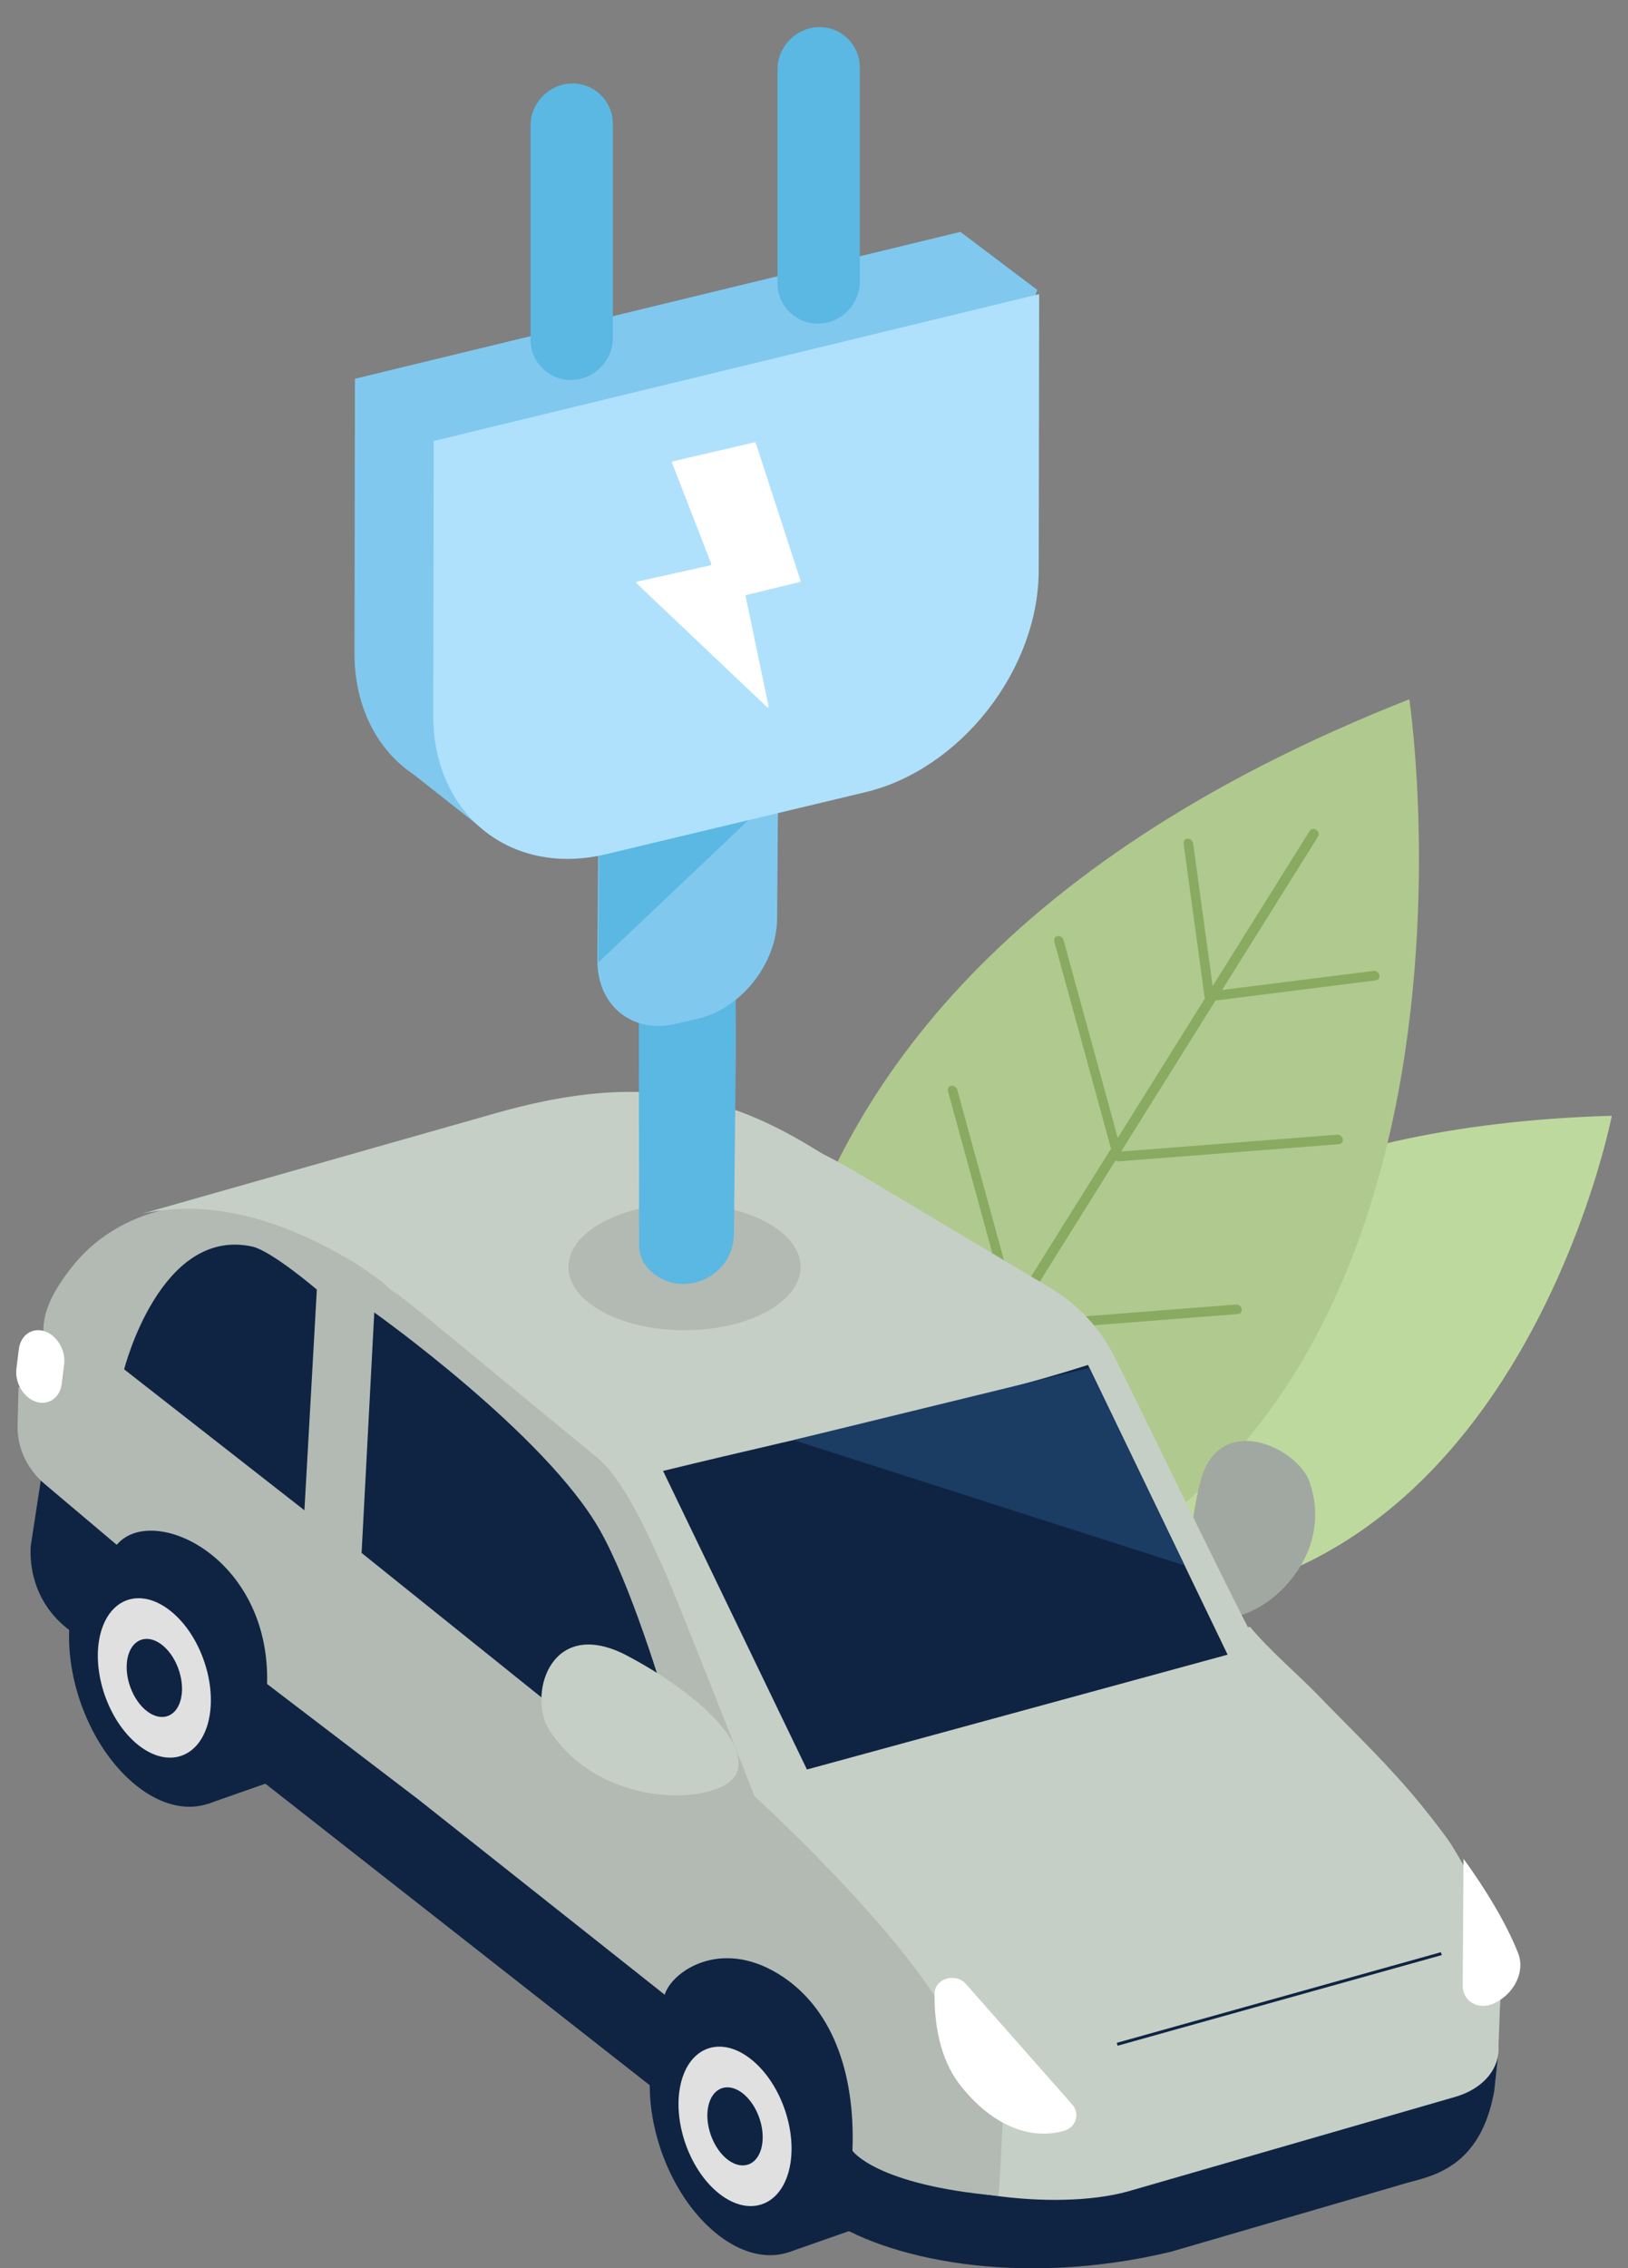
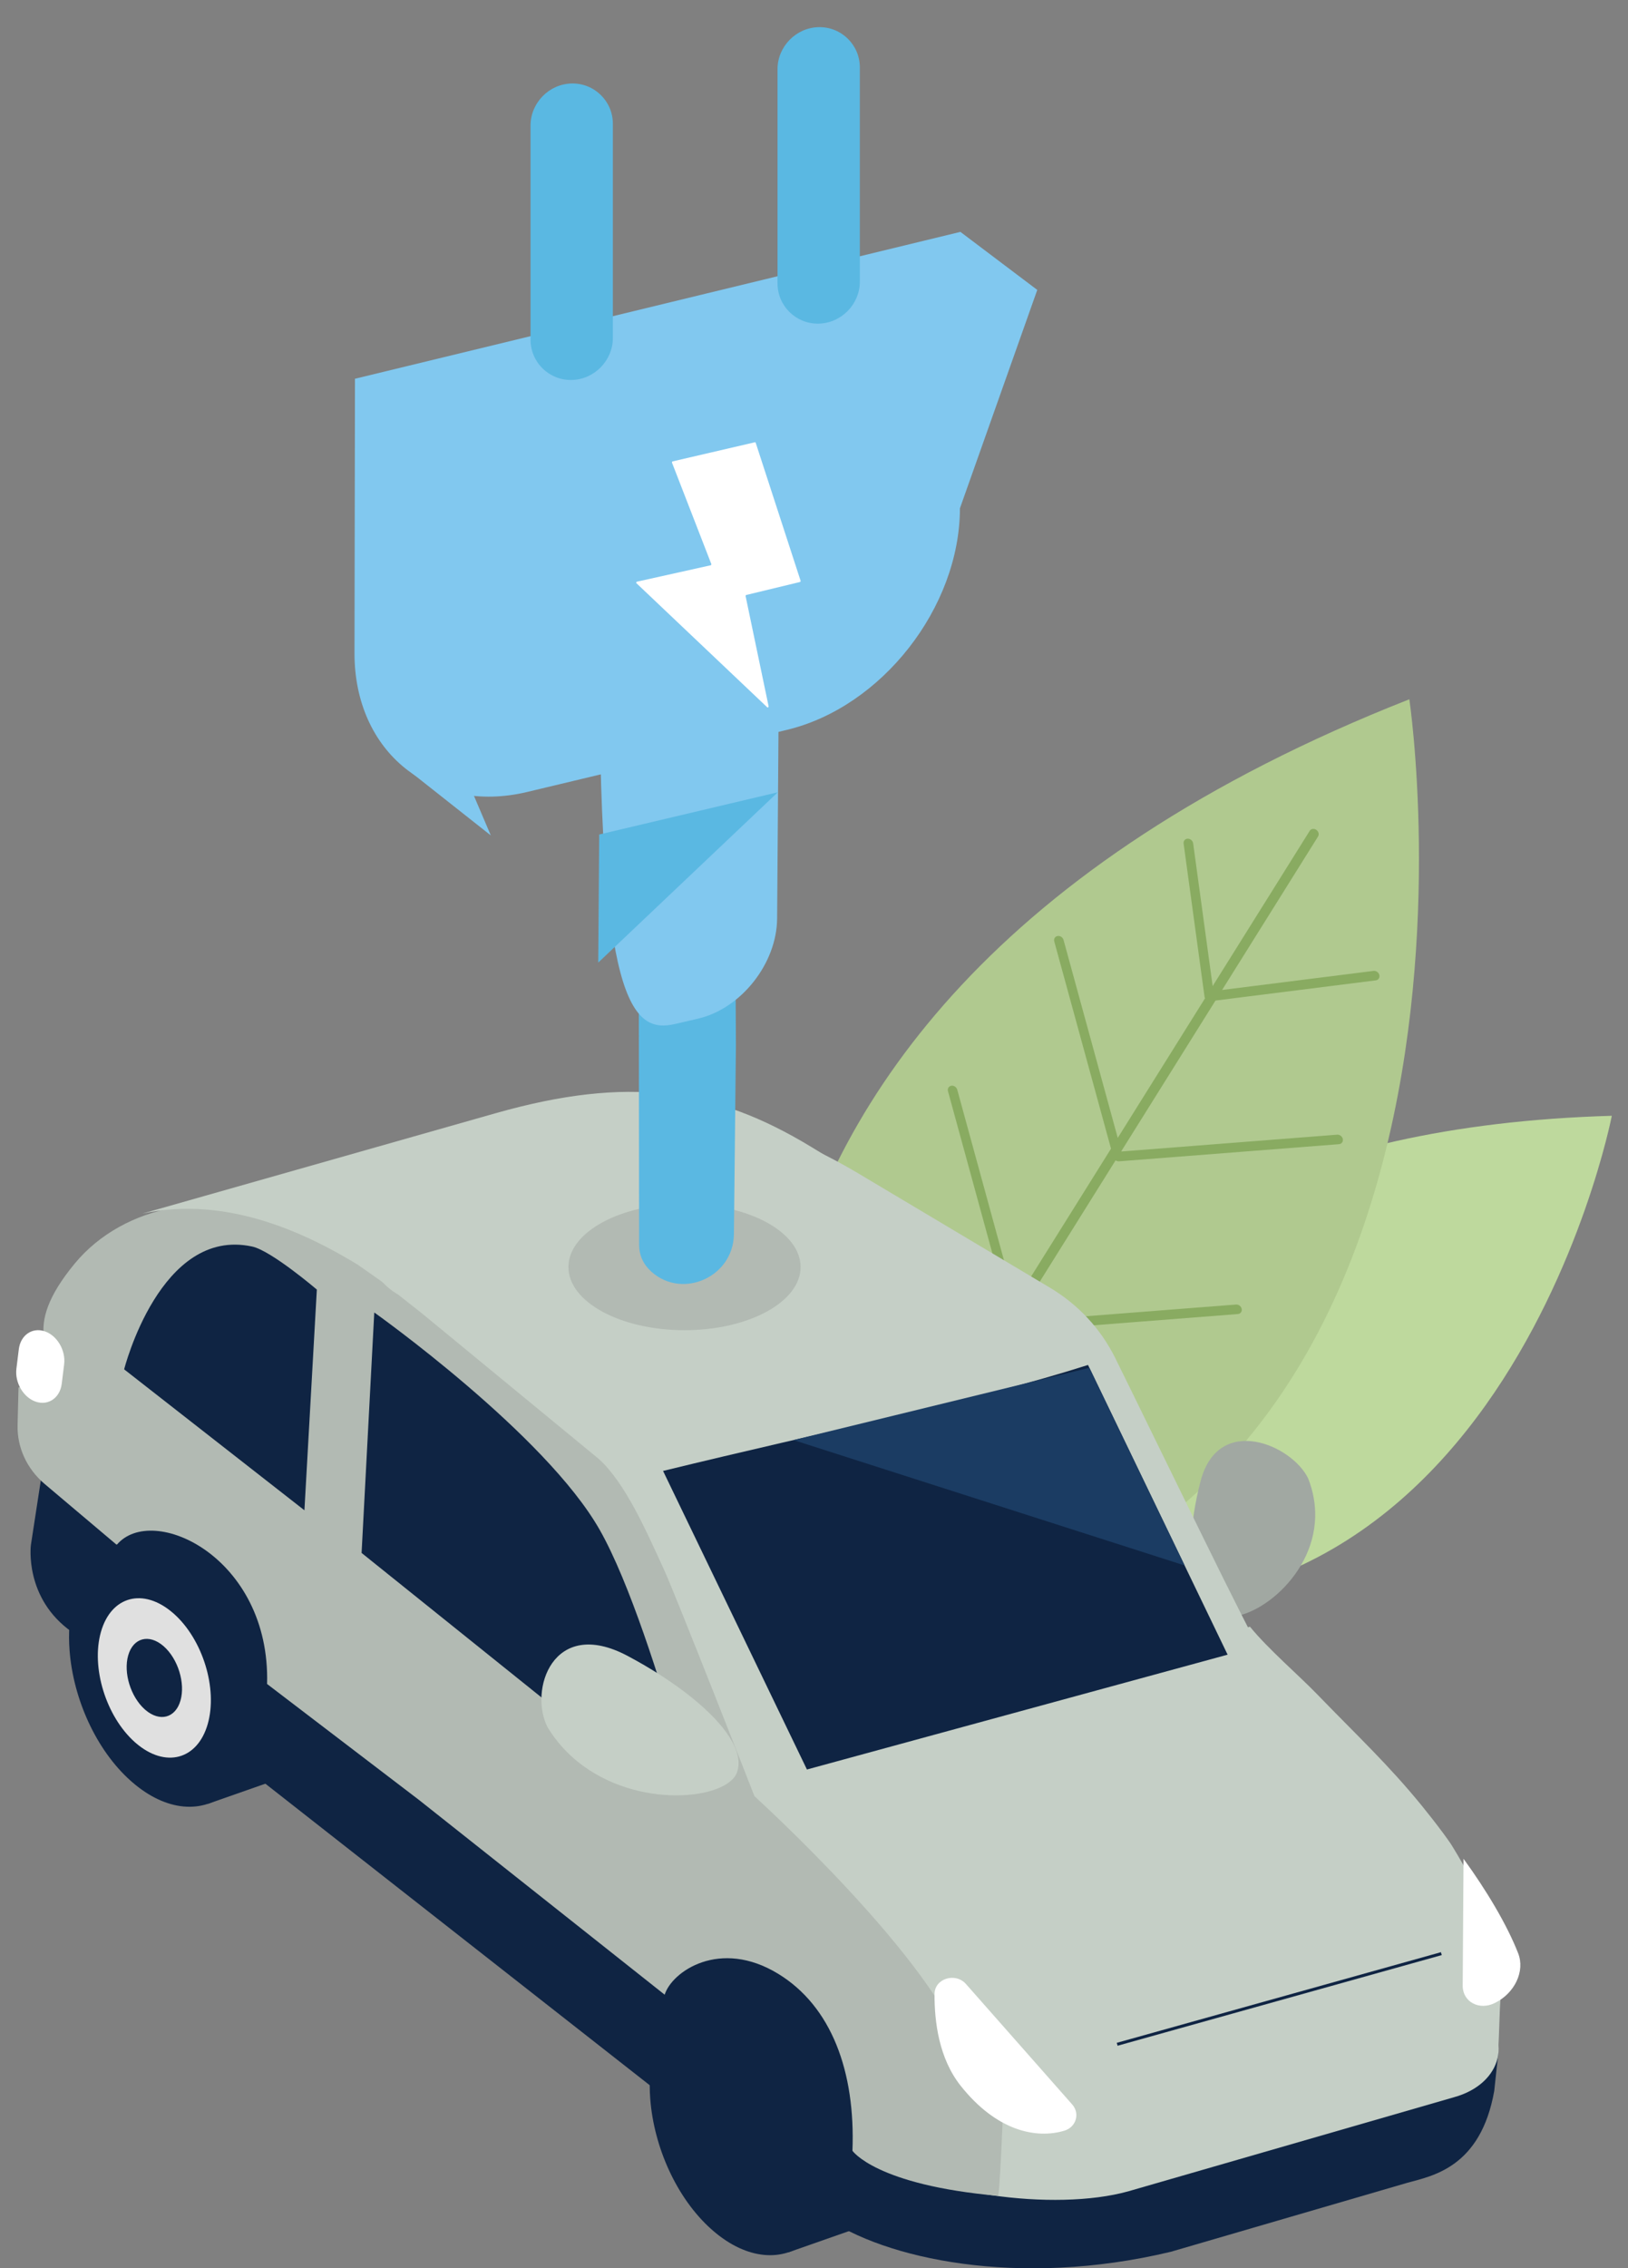
<svg xmlns="http://www.w3.org/2000/svg" version="1.1" id="Calque_1" x="0px" y="0px" width="540px" height="752px" viewBox="0 0 540 752" enable-background="new 0 0 540 752" xml:space="preserve">
  <rect x="0" y="0" width="540" height="752" fill="#808080" stroke="none" />
  <g>
    <path fill="#BED99D" d="M318.602,523.55c0,0-1.035-147.363,216.029-153.64C534.631,369.91,494.912,574.714,318.602,523.55z" />
    <path fill="#B0C98F" d="M262.08,545.157c0,0-70.654-204.7,205.393-313.333C467.473,231.824,512.768,535.252,262.08,545.157z" />
    <path fill="#89AB61" d="M294.817,498.643l40.151-64.193c-0.363-0.192-0.671-0.499-0.839-0.89c-0.032-0.073-0.059-0.15-0.079-0.229   l-19.61-71.573c-0.237-0.862,0.262-1.669,1.112-1.807c0.849-0.134,1.735,0.447,1.966,1.317l19.259,70.293l31.742-50.747   l-18.824-68.702c-0.236-0.862,0.262-1.671,1.112-1.806c0.849-0.134,1.731,0.447,1.966,1.316l17.979,65.62l28.967-46.311   c-0.016-0.031-0.04-0.056-0.055-0.086c-0.003-0.008-0.007-0.011-0.009-0.016c0-0.001,0-0.001,0-0.001h-0.001v-0.001   c-0.037-0.089-0.068-0.182-0.093-0.278c-0.005-0.02,0.002-0.04-0.003-0.063c-0.007-0.033-0.022-0.064-0.027-0.1l-6.931-50.727   c-0.119-0.872,0.492-1.595,1.367-1.613c0.877-0.015,1.68,0.685,1.799,1.549l6.466,47.319l32.193-51.47   c0.439-0.703,1.415-0.852,2.18-0.333c0.765,0.517,1.029,1.507,0.59,2.209l-31.826,50.881l50.23-6.325   c0.857-0.108,1.717,0.506,1.931,1.373c0.208,0.866-0.316,1.655-1.175,1.765l-53.18,6.696l-31.222,49.915l0.034,0.124l71.547-5.575   c0.866-0.067,1.708,0.581,1.875,1.454c0.169,0.87-0.397,1.628-1.262,1.696l-73,5.688c-0.087,0.006-0.172-0.016-0.257-0.023   c-0.081-0.008-0.163-0.004-0.242-0.022c-0.11-0.026-0.211-0.074-0.314-0.121c-0.068-0.032-0.14-0.051-0.203-0.089   c-0.035-0.021-0.063-0.046-0.093-0.068l-33.548,53.633c0.153-0.072,0.318-0.132,0.504-0.147l72.999-5.687   c0.864-0.069,1.71,0.579,1.873,1.452c0.169,0.87-0.396,1.629-1.263,1.696l-72.999,5.688c-0.744,0.058-1.469-0.416-1.765-1.104   c-0.048-0.109-0.086-0.229-0.107-0.35c-0.023-0.12-0.001-0.229,0.002-0.343l-38.15,60.99c-0.438,0.703-1.414,0.851-2.178,0.333   c-0.308-0.208-0.532-0.489-0.666-0.799C294.544,499.588,294.553,499.063,294.817,498.643z" />
    <g>
      <g>
        <polygon fill="#0F2443" points="287.804,737.49 261.511,746.705 272.216,697.348    " />
        <path fill="#0F2443" d="M388.354,746.521l78.598-22.914c8.113-2.245,24.179-5.009,28.682-30.423l1.339-12.522l-83.654-43.694     l-191.68,52.58l51.886,45.347C293.22,748.855,337.771,758.623,388.354,746.521z" />
        <path fill="#C5CFC6" d="M374.212,726.487l108.099-31.213c16.201-4.481,19.922-20.165,6.959-29.353l-74.843-53.048     l-193.671,53.575l66.321,47.008C306.743,727.396,349.631,733.288,374.212,726.487z" />
        <path fill="#B2BAB3" d="M188.415,423.684L52.683,464.391c-12.786,3.834-27.754,12.68-33.269,0.954l2.137-6.463     c-4.596-9.772-15.047-17.926,3.309-40.07c8.039-9.7,19.887-16.158,32.64-18.388l110.862-19.38     c12.784-3.834,27.759,2.622,33.273,14.349l0,0C207.149,407.118,201.199,419.85,188.415,423.684z" />
        <path fill="#A1A8A2" d="M436.245,502.804c0.084-4.023-0.61-8.263-2.321-12.637c-5.307-11.126-29.669-21.648-35.649,0.7     c-1.898,7.139-3.021,14.395-3.158,20.947c-0.242,11.476,2.534,20.802,9.448,23.599     C413.693,539.13,435.796,524.004,436.245,502.804z" />
        <path fill="#0F2443" d="M15.486,478.118l23.005,4.739l-1.818,10.441l115.816-50.85l78.756,29.956l-7.688,37.604     c-1.12,6.431-5.355,12.533-12.227,15.551l194.311,95.587c-20.856,9.156-118.873,125.867-135.846,112.72L23.892,541.055     c-15.946-11.151-13.649-28.825-13.649-28.825L15.486,478.118z" />
        <path fill="#B2BAB3" d="M336.8,650.295c-2.472-6.733-52.694-60.342-57.313-67.302c-5.602-8.435-47.756-102.282-47.756-102.282     l-66.036-53.323l0.036-0.455c0,0,13.8-23.277-51.526-15.996c-11.06,1.235-59.587,20.723-61.995,32.116L6.141,460.006     l-0.31,12.476c-0.181,7.423,3.097,14.52,9.019,19.52l23.872,20.151c11.774-14.07,51.015,4.056,49.869,46.131l50.336,38.402     l81.542,64.603c2.392-7.681,18.308-18.722,37.64-6.934c17.658,10.769,25.662,32.43,24.644,58.675c0,0,7.737,11.358,48.337,14.948     c0.846-3.977,2.166-42.946,2.166-42.946C336.501,671.652,341.952,664.368,336.8,650.295z" />
        <path fill="#C5CFC6" d="M414.598,539.282c6.194,7.575,15.998,15.897,22.457,22.577c13.258,13.698,23.385,23.099,34.496,36.705     c2.338,2.865,4.72,5.914,7.184,9.229c0.847,1.144,1.678,2.306,2.489,3.484c0,0,13.831,21.792,15.219,33.491     c0.259,1.262,0.482,2.522,0.671,3.78c0.208,1.393,0.372,2.778,0.494,4.155c0.14,1.598,0.222,3.182,0.247,4.75     c0.029,2.001-0.034,3.976-0.191,5.906c-0.279,3.411-0.357,10.518-0.757,17.233l-158.445,24.128l-17.021-31.802     c-0.812-1.178,1.613-16.211,0.763-17.355c-2.465-3.314-1.56,3.011-3.897,0.146c-11.11-13.608-24.499-30.645-37.759-44.342     c-6.458-6.681-15.531-15.764-23.915-23.798L414.598,539.282z" />
        <path fill="#C5CFC6" d="M144.882,388.818l31.84-10.386c42.613-14.517,72.241-10.522,107.716,10.424l63.807,38.034     c9.41,5.61,16.899,13.672,21.7,23.382c14.956,30.252,46.187,95.091,48.819,97.944c12.86,13.907,29.419,31.569,40.71,48.162     c3.748,5.512,7.025,11.656,9.688,18.226c5.554,13.733,6.601,29.68,3.417,42.983l-128.451,68.234     c3.185-13.304,2.135-29.25-3.419-42.983c-2.662-6.567-16.945,4.116-20.69-1.396c-8.846-30.726-69.765-85.952-69.765-85.952     s-26.017-66.402-29.981-75.057c-5.853-12.771-12.854-28.797-21.632-36.735l-58.454-48.091c-0.18-0.106-7.83-6.226-8.009-6.331     C113.777,418.368,123.421,395.816,144.882,388.818z" />
        <path fill="#C5CFC6" d="M118.679,419.294c-16.174-9.878-43.009-23.18-71.481-16.946l117.284-33.315     c43.835-12.408,72.458-8.31,104.598,11.192l70.666,43.154l-162.256,37.185L118.679,419.294z" />
        <g>
          <path fill="#0F2443" d="M257.602,668.129c15.927,14.225,24.284,41.297,18.683,60.924c-0.294,1.037-0.624,2.031-0.981,2.984      c-1.747,4.633-4.229,8.279-7.224,10.878c-8.2,7.117-20.245,6.395-31.559-3.372c-0.204-0.175-0.405-0.352-0.606-0.531      c-11.471-10.245-19.01-27.166-20.229-43.158c-0.433-5.668-0.072-11.223,1.188-16.319c0.118-0.475,0.244-0.946,0.377-1.413      c5.653-19.863,23.456-24.566,39.768-10.506C257.214,667.785,257.406,667.955,257.602,668.129z" />
-           <path fill="#E0E0E0" d="M250.331,683.712c9.529,8.511,14.53,24.745,11.188,36.499c-3.407,11.91-14.085,14.724-23.857,6.307      c-0.118-0.101-0.233-0.203-0.351-0.308c-9.553-8.529-14.563-24.781-11.216-36.544c3.404-11.91,14.084-14.723,23.862-6.28      C250.083,683.492,250.206,683.601,250.331,683.712z M240.628,715.365c0.055,0.049,0.108,0.097,0.164,0.144      c4.789,4.122,10.017,2.753,11.684-3.081c1.646-5.766-0.814-13.738-5.494-17.916c-0.053-0.049-0.106-0.097-0.161-0.145      c-4.79-4.121-10.024-2.735-11.688,3.097C233.485,703.23,235.949,711.188,240.628,715.365" />
        </g>
        <polygon fill="#0F2443" points="95.194,588.824 68.902,598.039 79.607,548.684    " />
        <g>
          <path fill="#0F2443" d="M64.993,519.463c15.926,14.225,24.284,41.297,18.683,60.925c-0.296,1.036-0.623,2.03-0.984,2.983      c-1.744,4.633-4.226,8.278-7.22,10.878c-8.2,7.118-20.247,6.395-31.56-3.372c-0.204-0.175-0.406-0.352-0.607-0.532      c-11.471-10.243-19.008-27.165-20.229-43.157c-0.434-5.668-0.073-11.223,1.188-16.319c0.117-0.476,0.241-0.946,0.376-1.413      c5.654-19.863,23.457-24.566,39.767-10.505C64.606,519.12,64.798,519.289,64.993,519.463z" />
          <path fill="#E0E0E0" d="M57.723,535.046c9.529,8.511,14.53,24.745,11.186,36.499c-3.405,11.91-14.085,14.724-23.856,6.307      c-0.117-0.1-0.233-0.203-0.351-0.308c-9.551-8.529-14.564-24.78-11.216-36.544c3.406-11.91,14.084-14.724,23.865-6.281      C57.475,534.826,57.599,534.934,57.723,535.046z M48.02,566.699c0.055,0.05,0.109,0.096,0.164,0.144      c4.789,4.122,10.017,2.751,11.684-3.08c1.646-5.768-0.815-13.739-5.493-17.917c-0.055-0.049-0.11-0.097-0.164-0.144      c-4.789-4.123-10.023-2.737-11.688,3.097C40.876,554.563,43.342,562.521,48.02,566.699" />
        </g>
        <path fill="#0F2443" d="M216.459,592.316l-96.522-77.477l4.207-79.721c0,0,56.769,40.278,74.817,72.136     c9.848,17.378,20.057,49.926,26.508,72.256C227.996,588.259,221.368,596.199,216.459,592.316z" />
        <path fill="#0F2443" d="M41.18,453.972c0,0,11.952-47.337,42.464-40.712c6.347,1.376,21.451,14.265,21.451,14.265l-4.12,73.169     L41.18,453.972z" />
        <path fill="#C5CFC6" d="M191.589,584.017c-3.754-3.041-7.143-6.78-9.919-11.316c-6.369-12.19,1.611-36.901,26.46-23.753     c7.93,4.207,15.4,9.033,21.518,13.987c10.711,8.677,17.261,17.755,14.821,24.622     C241.269,596.643,211.377,600.048,191.589,584.017z" />
        <path fill="#FFFFFF" d="M11.911,464.708L11.911,464.708c-4.133-1.379-7.045-6.31-6.469-10.96l0.799-6.453     c0.574-4.65,4.429-7.326,8.562-5.948l0,0c4.135,1.379,7.045,6.311,6.471,10.96l-0.799,6.454     C19.9,463.409,16.046,466.086,11.911,464.708z" />
        <path fill="#0F2443" d="M407.193,548.563l-46.305-96.045c-37.757,12.038-86.537,21.854-140.954,35.13l47.724,98.984     L407.193,548.563z" />
        <polygon fill="#1B3C63" points="263.199,477.417 392.936,518.986 361.343,453.46    " />
        <line fill="none" stroke="#0F2443" stroke-miterlimit="10" x1="478.087" y1="647.679" x2="370.565" y2="677.729" />
        <path fill="#FFFFFF" d="M355.653,697.69l-35.25-39.943c-3.486-3.952-10.375-1.816-10.417,3.266     c-0.075,9.268,1.488,21.45,8.669,30.485c11.975,15.061,25.099,17.651,34.373,14.883     C356.948,705.209,358.298,700.686,355.653,697.69z" />
        <path fill="#FFFFFF" d="M495.862,664.018c-5.181,2.635-10.725-0.358-10.69-5.705l0.273-42.084     c7.54,10.352,14.438,21.883,18.127,31.343c2.33,5.978-1.189,13.22-7.656,16.42C495.896,664,495.88,664.009,495.862,664.018z" />
      </g>
    </g>
    <ellipse fill="#B2BAB3" cx="227.049" cy="420.049" rx="38.503" ry="20.947" />
    <g>
      <polygon fill="#81C8EF" points="162.796,276.96 136.664,256.325 132.192,205.101   " />
      <path fill="#5AB8E2" d="M215.11,420.658v0.002c10.003,10.573,28.05,3.307,28.325-11.408l0.666-62.565l-1.152-212.034    l-31.307,13.853l0.355,264.31C212.003,415.748,213.113,418.551,215.11,420.658z" />
-       <path fill="#81C8EF" d="M224.002,339.464l7.534-1.754c14.32-3.336,26.124-18.284,26.233-33.219l0.777-107.225    c0.106-14.935-11.52-24.426-25.839-21.091l-7.537,1.757c-14.319,3.334-26.124,18.282-26.231,33.218l-0.778,107.225    C198.054,333.309,209.681,342.8,224.002,339.464z" />
+       <path fill="#81C8EF" d="M224.002,339.464l7.534-1.754c14.32-3.336,26.124-18.284,26.233-33.219l0.777-107.225    c0.106-14.935-11.52-24.426-25.839-21.091l-7.537,1.757c-14.319,3.334-26.124,18.282-26.231,33.218C198.054,333.309,209.681,342.8,224.002,339.464z" />
      <polygon fill="#5AB8E2" points="198.751,276.66 257.995,262.656 198.431,319.123   " />
      <path fill="#81C8EF" d="M233.996,97.378L117.74,125.565l-0.157,90.942c-0.055,32.871,25.721,53.593,57.279,46.052l86.067-20.57    c31.557-7.541,57.423-40.606,57.478-73.477l25.649-72.398L318.56,76.875L233.996,97.378" />
-       <path fill="#AFE1FC" d="M200.992,283.195l86.067-20.568c31.558-7.544,57.423-40.607,57.477-73.479l0.153-91.637l-200.819,48.69    l-0.156,90.943C143.658,270.015,169.436,290.738,200.992,283.195z" />
      <path fill="#FFFFFF" d="M250.403,146.621l-27.262,6.334c-0.183,0.043-0.31,0.262-0.246,0.423l13.045,33.61    c0.063,0.162-0.066,0.382-0.249,0.424l-24.402,5.427c-0.226,0.05-0.349,0.356-0.2,0.498l43.403,41.155    c0.178,0.166,0.504-0.084,0.45-0.342l-7.631-36.521c-0.034-0.16,0.089-0.347,0.253-0.388l17.746-4.285    c0.174-0.043,0.3-0.249,0.246-0.41l-14.908-45.795C250.615,146.648,250.517,146.597,250.403,146.621z" />
      <path fill="#5AB8E2" d="M271.552,107.295L271.552,107.295c7.512-0.159,13.653-6.433,13.653-13.942V22.368    c0-7.511-6.142-13.523-13.653-13.365l0,0c-7.509,0.157-13.653,6.431-13.653,13.94V93.93    C257.898,101.438,264.043,107.451,271.552,107.295z" />
      <path fill="#5AB8E2" d="M189.631,125.972L189.631,125.972c7.509-0.16,13.654-6.435,13.654-13.943V41.045    c0-7.51-6.146-13.525-13.654-13.366l0,0c-7.509,0.157-13.653,6.432-13.653,13.94v70.985    C175.978,120.113,182.122,126.128,189.631,125.972z" />
    </g>
  </g>
</svg>